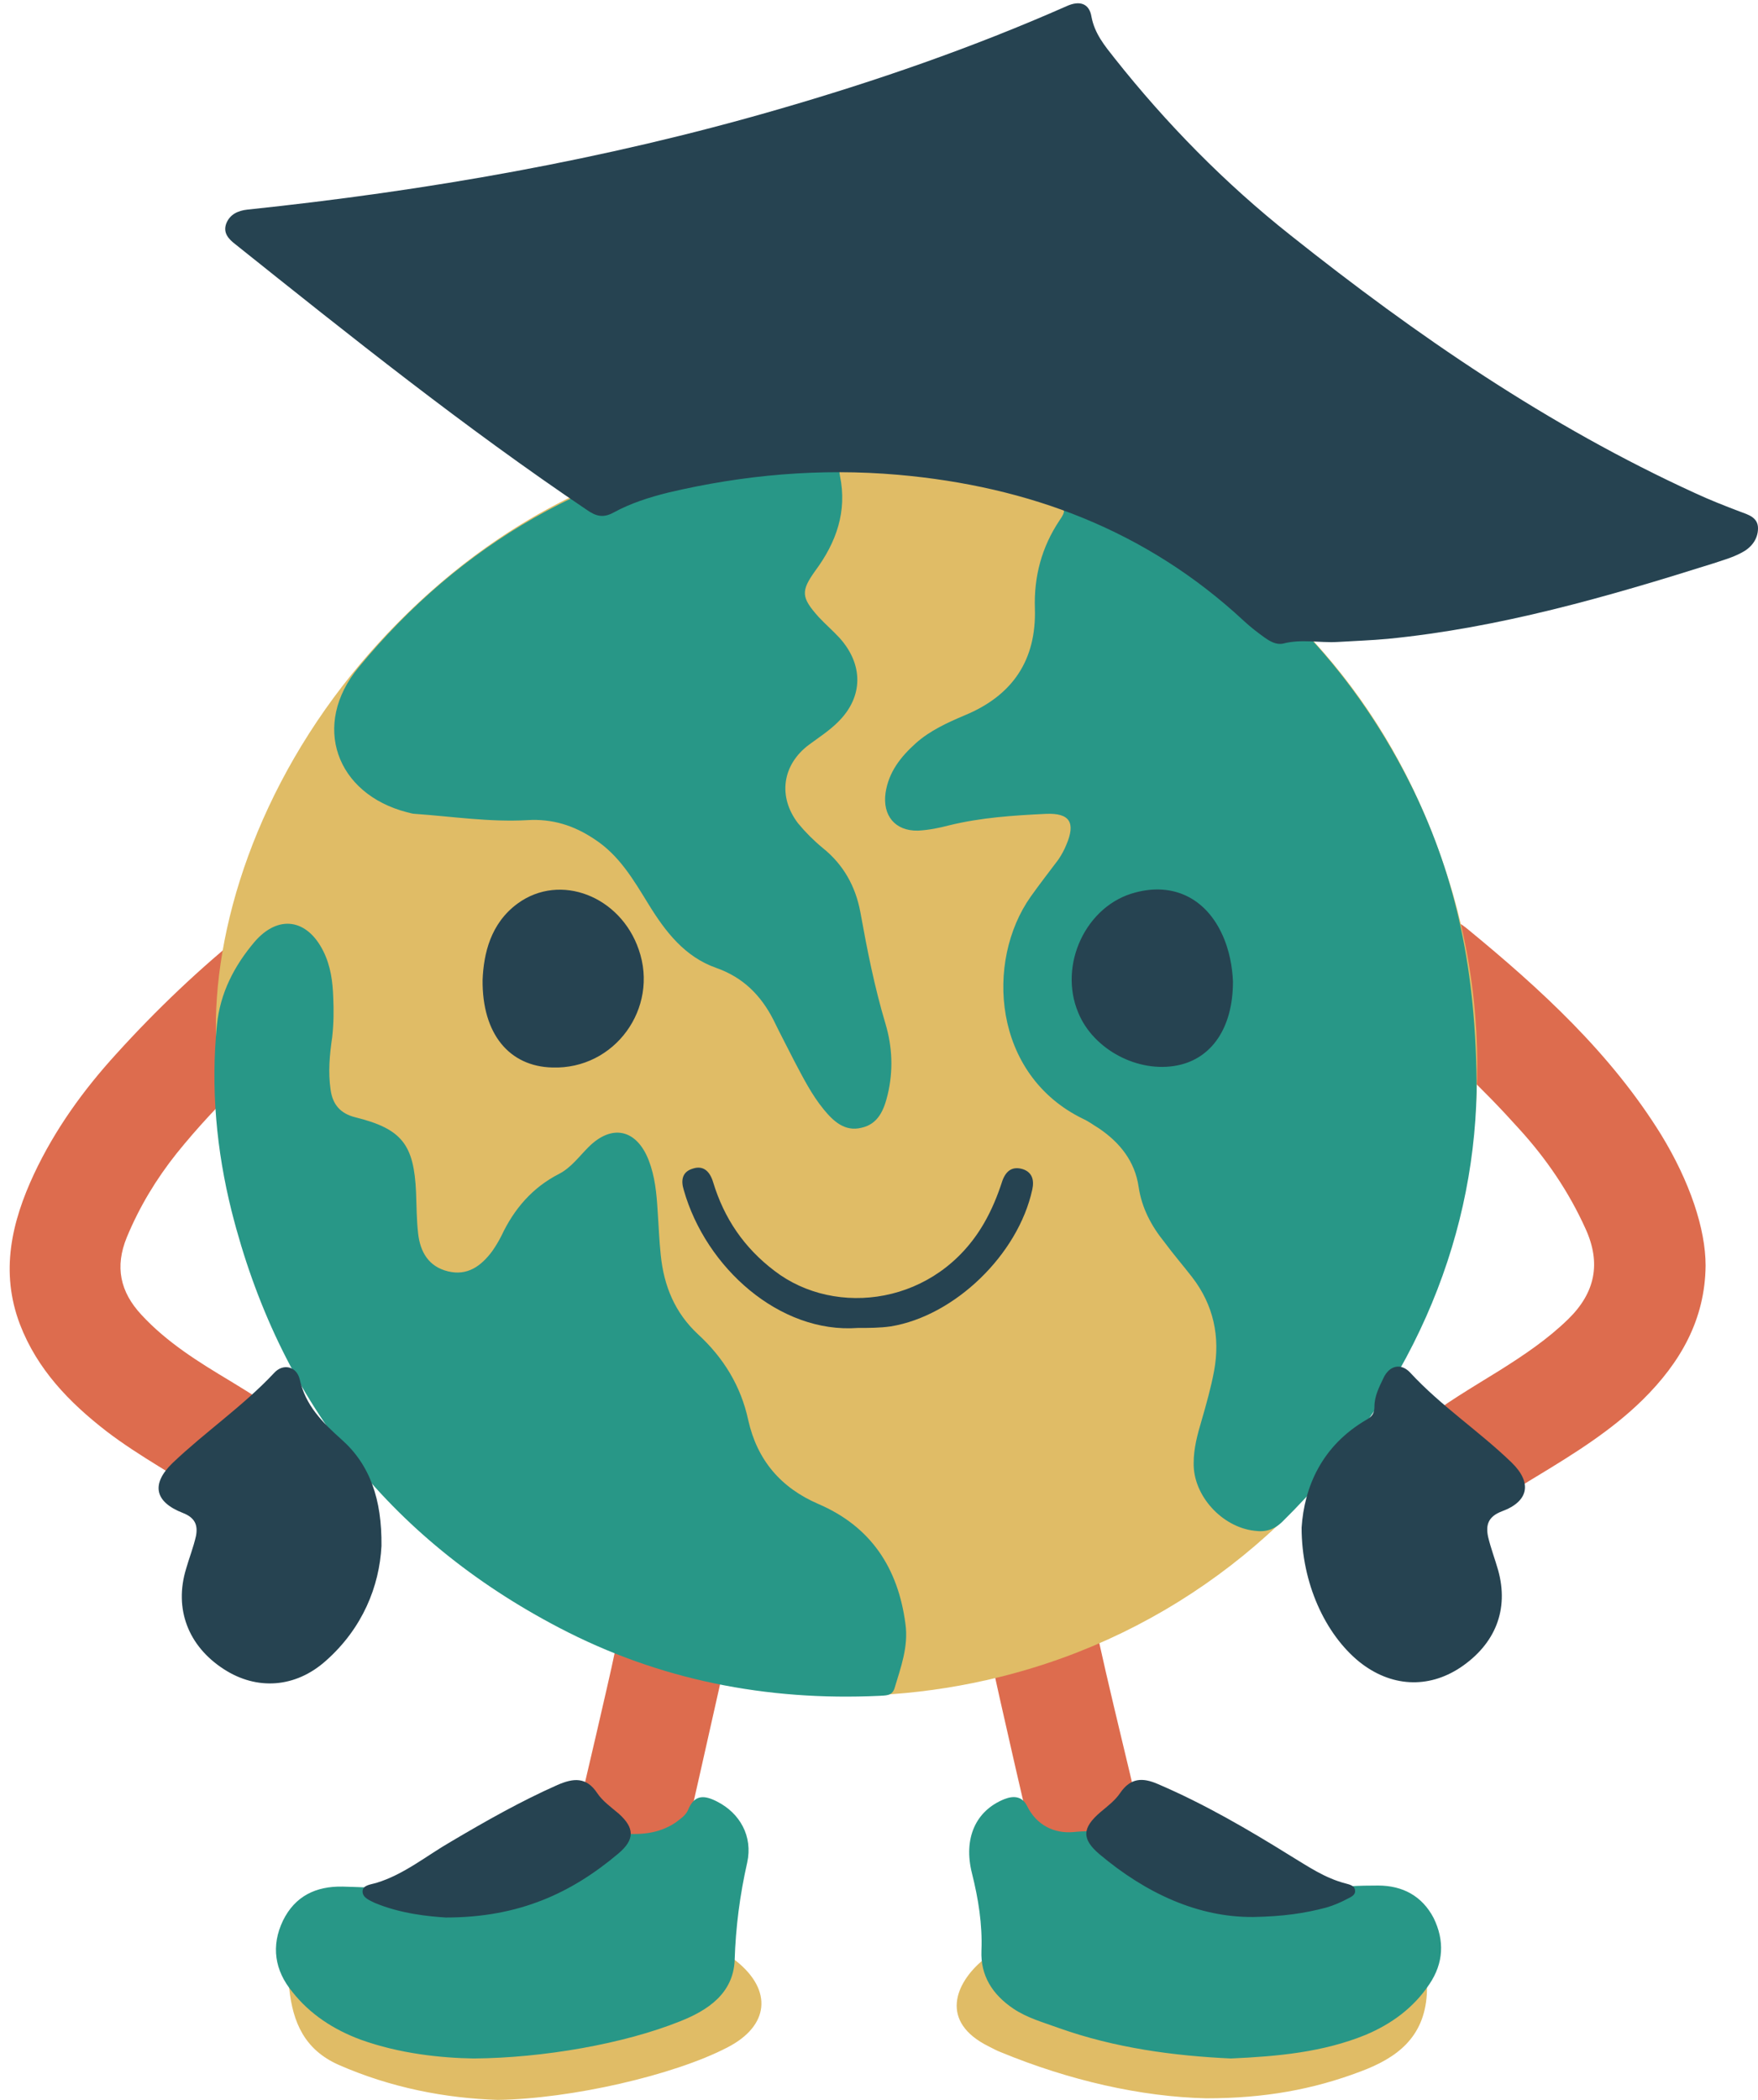
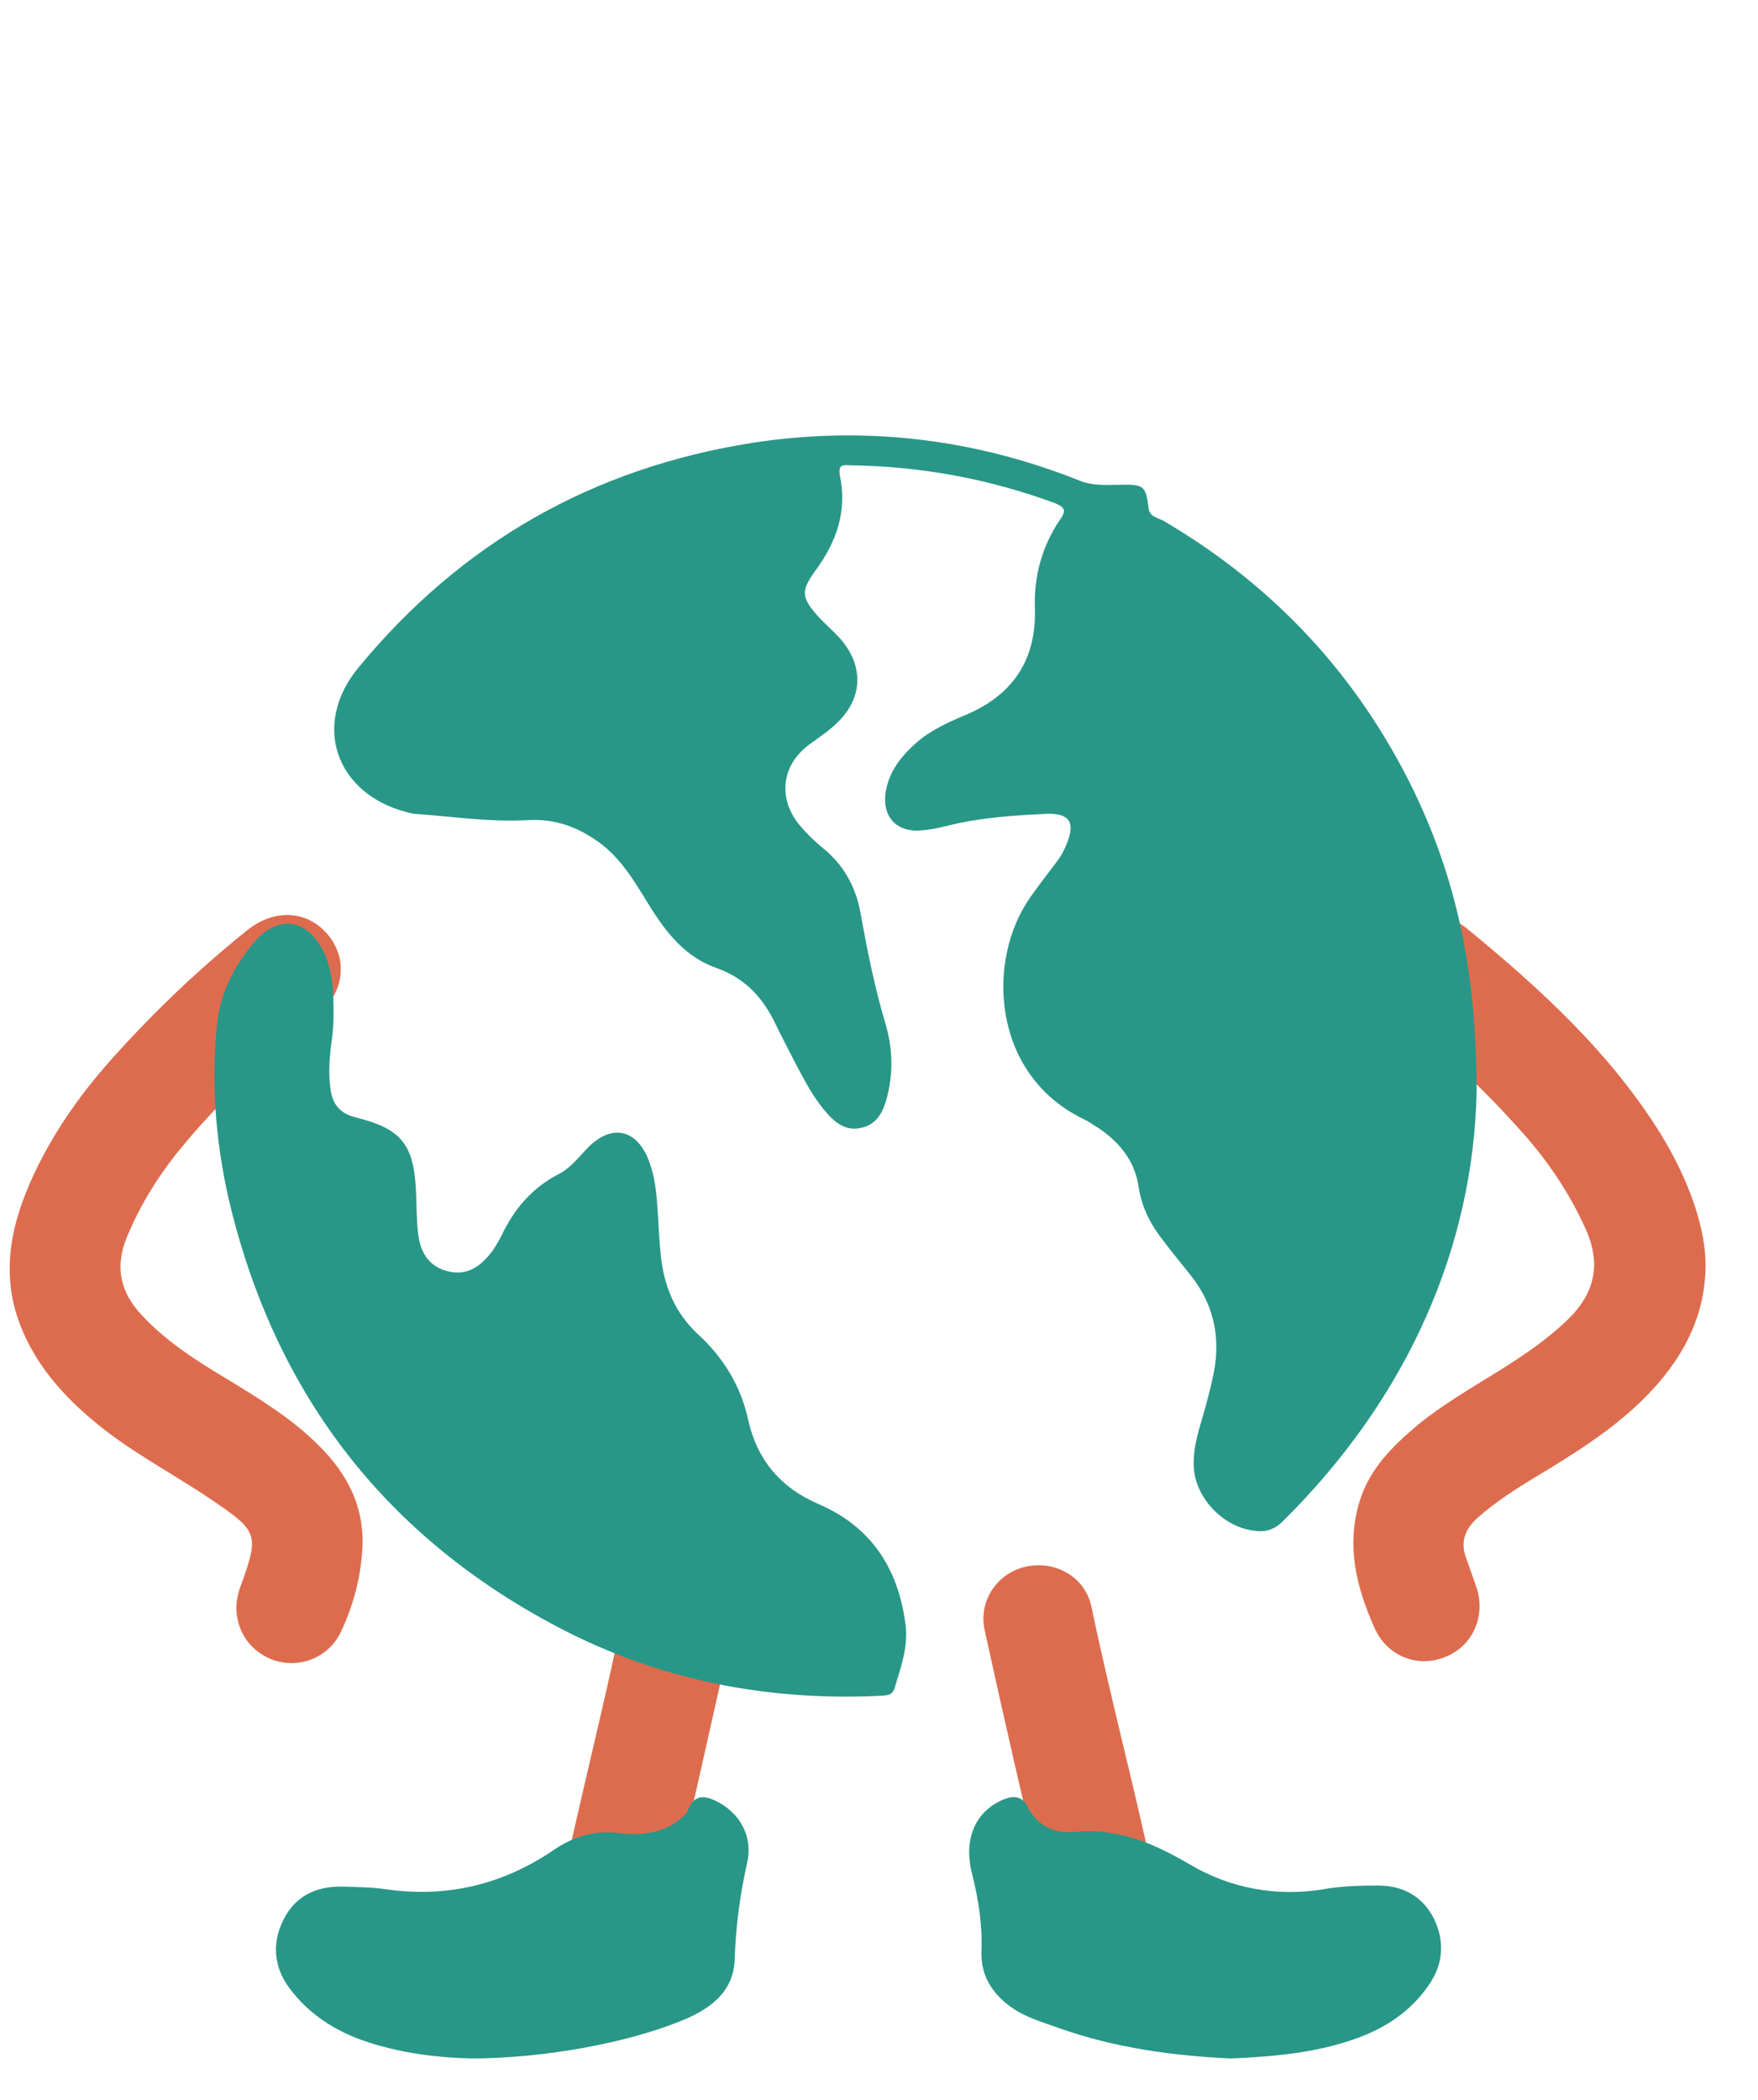
<svg xmlns="http://www.w3.org/2000/svg" height="400.7" preserveAspectRatio="xMidYMid meet" version="1.0" viewBox="-1.9 -0.6 335.5 400.7" width="335.5" zoomAndPan="magnify">
  <g id="change1_1">
    <path d="M67.3,293.9c-0.2,5.9-1.6,11.5-4.1,16.8c-2.4,5.2-8.4,7.4-13.6,5.2c-5.1-2.2-7.6-7.8-5.8-13.2 c0-0.1,0.1-0.2,0.1-0.3c3.7-10.2,3.6-10.7-5.4-16.8c-6.6-4.5-13.7-8.2-20.1-13.1c-7.1-5.5-13.2-11.8-16.5-20.4 c-3.8-10-1.6-19.5,2.7-28.7c4-8.5,9.4-16,15.7-22.9c7.7-8.5,16-16.4,25-23.6c5.2-4.2,11.6-3.8,15.5,1c3.8,4.8,2.9,11.1-2.2,15.3 c-9.7,8-18.9,16.5-26.8,26.3c-3.9,4.9-7.1,10.2-9.5,16c-2.3,5.6-1.3,10.4,2.8,14.8c4.9,5.3,10.9,9,16.9,12.6 c5.9,3.6,11.9,7.3,16.8,12.2C64.1,280.3,67.4,286.3,67.3,293.9z M315.1,215.9c-9.6-15.5-22.9-27.7-36.9-39.2 c-5.3-4.4-11.8-3.9-15.7,1.1c-3.7,4.8-2.7,11,2.6,15.3c8.2,6.6,15.9,13.9,22.9,21.7c5.2,5.7,9.5,12,12.7,19.1 c3,6.6,1.8,12.2-3.3,17.2c-4,3.9-8.5,6.9-13.1,9.8c-5.3,3.3-10.7,6.4-15.5,10.3c-4.9,4.1-9.4,8.5-11.3,14.9 c-2.5,8.4-0.5,16.3,2.9,23.9c2.4,5.5,8.4,7.8,13.7,5.5c5.3-2.2,7.7-8.1,5.6-13.7c-0.6-1.7-1.2-3.4-1.8-5.1c-1.1-3-0.3-5.4,2.1-7.6 c3.5-3.1,7.4-5.6,11.4-8c7.1-4.3,14.2-8.7,20.2-14.6c7.2-7.1,11.9-15.3,12-25.6C323.6,233.9,320.6,224.9,315.1,215.9z M218,356.5 c-3.6-16.9-8.1-33.6-11.6-50.5c-1.2-5.6-6.7-8.8-12.3-7.7c-5.5,1.1-9.3,6.4-8.1,12.1c3.8,17.4,7.8,34.7,11.9,52 c1.2,5.1,6.3,8.1,11.4,7.4c5.2-0.7,9.1-5.2,9-11C218.2,358.4,218.2,357.4,218,356.5z M129,298.3c-5.4-0.7-10.4,2.5-11.7,7.9 c-1.2,5.1-2.2,10.3-3.4,15.4c-2.7,11.9-5.6,23.8-8.2,35.7c-1.3,5.8,2.4,11.2,8,12.5c5.6,1.2,11.2-2.2,12.5-7.9 c3.6-15.6,7.1-31.2,10.6-46.8c0.5-2.2,0.8-4.3,1.1-5.7C137.9,303.3,134.1,299,129,298.3z" fill="#DD6C4E" />
  </g>
  <g id="change2_1">
-     <path d="M39.3,194c0.4-22.1,10.4-49.6,31.6-72.5c25.3-27.3,57-40.2,94.2-39c13,0.4,25.5,3.2,37.6,7.9 c2.8,1.1,5.5,1.8,8.6,1.4c4.6-0.6,5.1,0,5.9,4.6c0.3,1.4,1.6,1.6,2.6,2.1c27.5,16.2,46,39.6,55.2,70.2 c19.6,65.2-20.1,134.4-86.1,150.7c-54.5,13.5-110.7-11.8-136.3-61.6C43.8,240.7,39.3,222.4,39.3,194z M136.9,390.1 c8-4.1,8.7-10.9,1.7-16.5c-1.1-0.8-2.1-1.4-3.5-0.8c-1.5,0.7-2,1.9-1.7,3.4c0.4,2.3-0.8,3.8-2.6,5c-1.9,1.2-3.8,2.4-5.8,3.3 c-18.1,7.8-36.9,8.1-55.8,4c-5-1.1-9.1-3.9-9.1-10.1c0-2.1-2-2.9-4-2.7c-1.8,0.2-3,1.3-2.8,3.2c0.7,6.4,2.9,11.6,9.4,14.5 c10,4.4,20.5,6.4,30.4,6.7C107.1,399.9,126.7,395.4,136.9,390.1z M257.7,394.7c7-2.6,12.2-6.5,12.7-14.8c0.1-2.3,0.1-3.8-2.3-4.3 c-2.4-0.6-4.3,0.9-4.4,3.5c-0.1,3.3-1.7,5.5-4.3,7.2c-2.2,1.4-4.5,2.2-7,2.7c-14.8,2.8-29.6,2.6-44.2-1.2c-4.9-1.3-9.6-3.3-13.9-5.9 c-2.3-1.4-4.3-3-3.7-6.3c0.2-1.2-0.5-2.2-1.7-2.8c-1.2-0.6-2.3-0.2-3.2,0.6c-5.3,4.4-8.4,11.8,1.1,16.5c0.8,0.4,1.5,0.8,2.3,1.1 c13.1,5.4,26.7,8.5,39.2,8.8C239.5,399.8,248.7,398.1,257.7,394.7z" fill="#E0BC66" />
-   </g>
+     </g>
  <g id="change3_1">
    <path d="M279.9,207.7c-0.6,29.2-12.8,58.1-37,82c-1.6,1.6-3.3,2.1-5.4,1.8c-6.2-0.7-11.7-6.7-11.6-12.9 c0-2.8,0.7-5.4,1.5-8.1c0.9-3.1,1.8-6.3,2.4-9.5c1.2-6.5-0.1-12.6-4.2-17.9c-1.7-2.2-3.6-4.4-5.3-6.7c-2.5-3.1-4.3-6.5-4.9-10.5 c-0.7-4.9-3.6-8.5-7.6-11.2c-1-0.6-1.9-1.3-3-1.8c-17.3-8.4-18.7-30.1-10-42.4c1.7-2.4,3.5-4.7,5.3-7.1c0.6-0.9,1.1-1.8,1.5-2.8 c1.8-4.2,0.7-6.1-3.9-5.9c-6.2,0.3-12.4,0.7-18.5,2.2c-1.9,0.5-3.9,0.9-5.9,1c-4.4,0.1-6.8-2.9-6.2-7.2c0.6-4,2.9-6.9,5.8-9.5 c2.7-2.4,6-3.9,9.3-5.3c9.2-3.8,13.7-10.6,13.4-20.4c-0.2-6.1,1.3-11.7,4.7-16.8c1.2-1.7,1.3-2.4-0.9-3.3c-12.5-4.6-25.4-7-38.7-7.2 c-1.3,0-2.8-0.5-2.3,2c1.4,6.8-0.7,12.7-4.7,18.1c-2.8,3.9-2.7,5.1,0.6,8.8c1.3,1.4,2.7,2.6,4,4c4.6,5.1,4.6,11.3-0.3,16.1 c-1.6,1.6-3.6,2.9-5.5,4.3c-5.1,3.8-6,9.9-2.1,15c1.4,1.7,3,3.3,4.7,4.7c4,3.2,6.3,7.4,7.2,12.3c1.3,7.2,2.7,14.3,4.8,21.3 c1.3,4.4,1.5,8.9,0.4,13.5c-0.7,2.9-1.8,5.6-5,6.3c-3.2,0.8-5.4-1.3-7.2-3.5c-2.3-2.8-3.9-6-5.6-9.2c-1.3-2.6-2.7-5.2-4-7.9 c-2.4-4.7-5.8-8.1-10.9-9.9c-6-2.1-9.7-6.9-12.9-12.1c-2.9-4.7-5.6-9.4-10.4-12.5c-3.9-2.6-8-3.9-12.8-3.6 c-7.2,0.4-14.3-0.7-21.4-1.2c-0.5,0-1-0.2-1.5-0.3c-13.6-3.5-18.3-16.7-9.3-27.6c19.6-23.8,44.7-38.1,75.2-42.9 c21.4-3.3,42.3-0.8,62.4,7.2c2.7,1.1,5.3,0.8,8,0.8c4.3-0.1,4.7,0.3,5.2,4.5c0.2,1.6,1.7,1.8,2.7,2.3c21.2,12.4,37.2,29.6,47.9,51.6 C275.9,166.9,279.9,184.5,279.9,207.7z M61.7,189.8c-0.1-3.1-0.5-6.1-1.9-8.9c-3.1-6.2-8.6-7-13.1-1.8c-3.9,4.6-6.6,9.8-7.2,15.9 c-1.2,12-0.1,23.9,2.8,35.5c9,35.7,29.8,62.4,62.5,79.5c19.1,10,39.6,14,61.1,13c1.1-0.1,2.4,0.1,2.9-1.4c1.2-4,2.7-8,2.1-12.3 c-1.4-10.7-6.6-18.6-16.6-22.9c-7.2-3.1-11.7-8.4-13.4-16c-1.4-6.5-4.7-11.9-9.6-16.4c-4.4-4.1-6.5-9.2-7.1-15.1 c-0.3-2.8-0.4-5.7-0.6-8.5c-0.2-3.3-0.5-6.5-1.7-9.6c-2.3-5.9-7-7-11.5-2.5c-1.8,1.8-3.3,3.9-5.6,5.1c-5.1,2.6-8.6,6.7-11,11.8 c-0.5,1-1.1,2-1.8,3c-2.1,2.8-4.7,4.7-8.4,3.8c-3.7-0.9-5.3-3.7-5.7-7.2c-0.3-2.6-0.3-5.3-0.4-7.9c-0.4-9.1-2.7-12.1-11.6-14.3 c-2.8-0.7-4.3-2.4-4.7-5.2c-0.5-3.4-0.2-6.7,0.3-10.1C61.8,194.6,61.8,192.2,61.7,189.8z M258.7,387.7c5-2.1,9.2-5.2,12.2-9.7 c2.7-4,2.9-8.3,0.8-12.6c-2.2-4.2-5.9-6.2-10.6-6.2c-3.5,0-7,0.1-10.4,0.7c-9,1.5-17.8-0.2-25.3-4.6c-7.2-4.2-14-7.2-22.5-6.3 c-3.6,0.3-7-1.3-8.8-5c-0.9-1.8-2.5-2-4.3-1.3c-5.5,2.2-7.9,7.5-6.2,14.2c1.2,4.8,2,9.7,1.8,14.7c-0.2,4.8,2.1,8.4,6.1,11.1 c2.7,1.8,5.7,2.6,8.7,3.7c10.7,3.8,21.9,5.3,32.8,5.8C242,391.8,250.6,391,258.7,387.7z M127.9,385.1c5.3-2.1,10.1-5.3,10.4-11.6 c0.2-6.4,1-12.5,2.4-18.7c1.1-5-1.4-9.4-5.7-11.6c-2.5-1.3-4.4-1.4-5.6,1.6c-0.5,1.1-1.5,1.7-2.4,2.4c-3.3,2.2-7,2.4-10.7,2 c-4.7-0.6-8.7,0.6-12.5,3.2c-9.7,6.6-20.4,9.2-32.1,7.5c-2.7-0.4-5.5-0.4-8.2-0.5c-5.1-0.1-9.1,1.8-11.4,6.5 c-2.3,4.8-1.6,9.5,1.8,13.6c3.4,4.3,7.9,7.2,13,9.1c7.5,2.7,15.4,3.5,21.6,3.6C101.8,392.1,117.2,389.4,127.9,385.1z" fill="#289787" />
  </g>
  <g id="change4_1">
-     <path d="M253.4,121.9c-3.5,0.2-6.9-0.6-10.4,0.3c-1.3,0.3-2.5-0.4-3.5-1.1c-1.4-1-2.7-2-4-3.2 c-18.6-17.3-41-25.7-66-27.9c-14.9-1.3-29.5,0-43.9,3.4c-3.6,0.9-7.1,2-10.4,3.8c-2,1.1-3.4,0.7-5.1-0.5C86.8,81,64.9,63.5,43,46 c-1.3-1-2.4-2.2-1.7-4c0.7-1.7,2.2-2.4,4-2.6c34.3-3.6,68.1-9.5,101.2-19.1c18.7-5.4,37.2-11.8,55.1-19.7c2.6-1.2,4.4-0.5,4.8,2 c0.6,3.2,2.5,5.5,4.4,7.9c9.9,12.5,21.1,23.9,33.6,33.8c24,19.1,49.2,36.4,77.2,49.2c2.8,1.3,5.6,2.4,8.5,3.5 c1.6,0.6,3.5,1.1,3.5,3.2c0,2.2-1.4,3.8-3.2,4.7c-1.7,0.9-3.5,1.4-5.3,2c-20.3,6.4-40.8,12.3-62.1,14.4 C259.8,121.6,256.6,121.7,253.4,121.9z M257.5,316.5c6,4.8,13.1,5.2,19.3,1.1c6.7-4.5,9.3-11.1,7.2-18.6c-0.6-2.1-1.4-4.2-1.9-6.3 c-0.5-2.3,0-3.9,2.6-4.9c5.2-1.9,5.8-5.5,1.9-9.3c-6.2-6-13.5-10.8-19.4-17.2c-1.8-1.9-4-1.3-5.1,1.1c-0.8,1.7-1.7,3.4-1.7,5.4 c0,1.2-0.4,1.9-1.5,2.5c-8.6,5-11.9,12.9-12.4,20.6C246.5,301.5,251,311.2,257.5,316.5z M63.3,274.1c-3.7-3.3-6.9-6.5-8-11.5 c-0.6-2.5-3.2-3.1-4.9-1.2c-5.9,6.3-13.1,11.2-19.4,17.2c-4.1,4-3.4,7.4,2,9.5c2.3,0.9,2.9,2.3,2.5,4.4c-0.5,2.2-1.3,4.2-1.9,6.3 c-2.3,7.6,0.4,14.7,7.2,19.1c6.3,4.1,13.7,3.6,19.5-1.6c7-6.2,10.2-14.2,10.6-21.9C71,285.5,68.7,278.9,63.3,274.1z M103.5,203.1 c11.9,0.4,20.4-11.3,16.5-22.5c-3.5-10.2-15-14.7-23.1-8.8c-5.2,3.8-6.5,9.6-6.7,14.6C90.1,196.7,95.3,202.9,103.5,203.1z M231.2,177.4c-3.2-6.7-9.3-9.6-16.4-7.7c-9.4,2.4-14.8,13.8-10.9,23c2.9,7,11.4,11.5,18.9,10c6.5-1.3,10.6-7.1,10.6-16 C233.3,184.2,232.8,180.7,231.2,177.4z M116.1,353.1c3.2-2.7,3.1-4.9,0.1-7.6c-1.4-1.2-3.1-2.4-4.1-3.9c-2.1-3.2-4.6-2.9-7.6-1.6 c-7,3.1-13.7,6.9-20.3,10.8c-4.7,2.7-9,6.3-14.3,7.9c-1,0.3-2.5,0.4-2.6,1.5c-0.1,1.3,1.3,1.8,2.3,2.3c5,2.1,10.4,2.6,13.6,2.8 C97.2,365.3,107.2,360.6,116.1,353.1z M251.2,363.4c1.4-0.4,2.8-1,4.1-1.7c0.6-0.3,1.5-0.7,1.4-1.5c0-1-1.1-1.2-1.8-1.4 c-3.9-1-7.1-3.2-10.4-5.2c-8.2-5.1-16.6-10-25.5-13.8c-2.8-1.2-5.1-1.2-7.1,1.7c-1,1.5-2.5,2.6-3.8,3.7c-3.5,3-3.6,5.1-0.2,8 c8.9,7.5,18.9,12.1,29.4,12C242.9,365.1,247.1,364.5,251.2,363.4z M168.1,252.5c12.2-2,24.3-13.7,27-26.1c0.4-1.8,0-3.3-1.8-3.9 c-2-0.6-3.2,0.3-3.9,2.2c-0.9,2.8-2,5.5-3.5,8.1c-9,15.6-28.3,18.1-40,9.1c-5.8-4.4-9.6-10-11.7-16.9c-0.6-2-1.8-3.3-3.9-2.6 c-2,0.6-2.3,2.2-1.7,4.1c4.2,14.8,18.3,27.4,33.2,26.3C163.9,252.8,166,252.8,168.1,252.5z" fill="#264351" />
-   </g>
+     </g>
</svg>